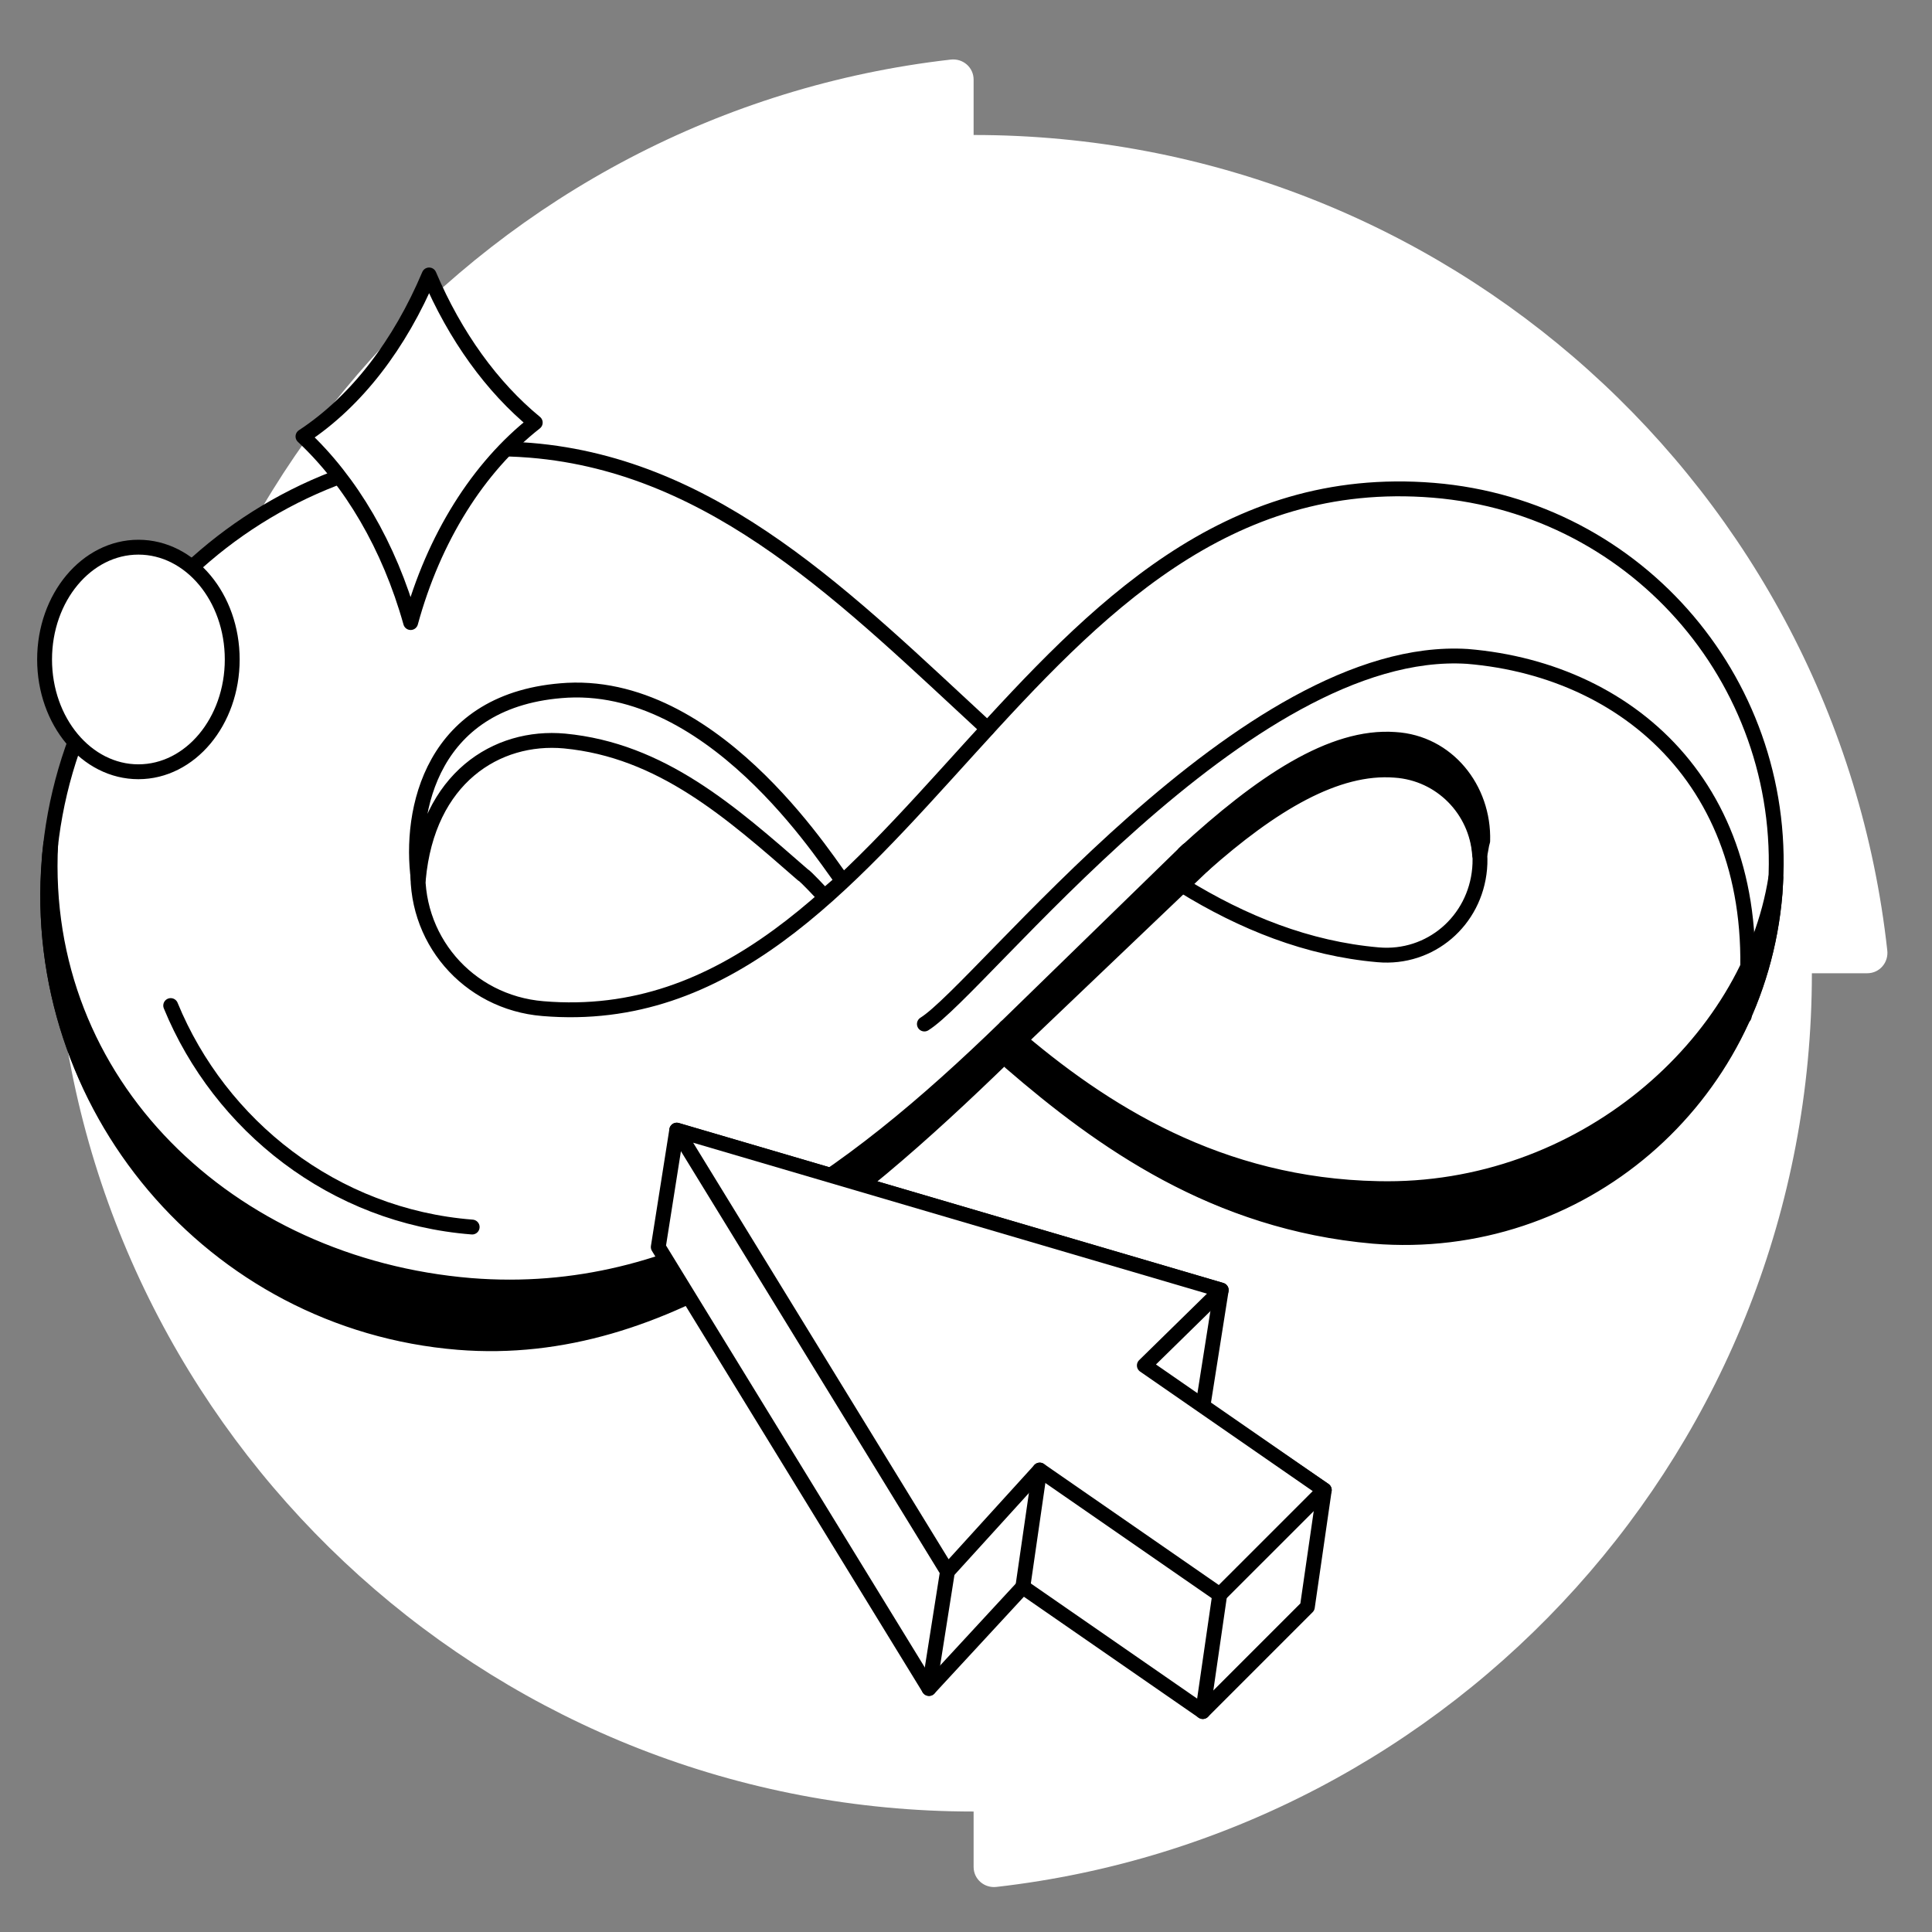
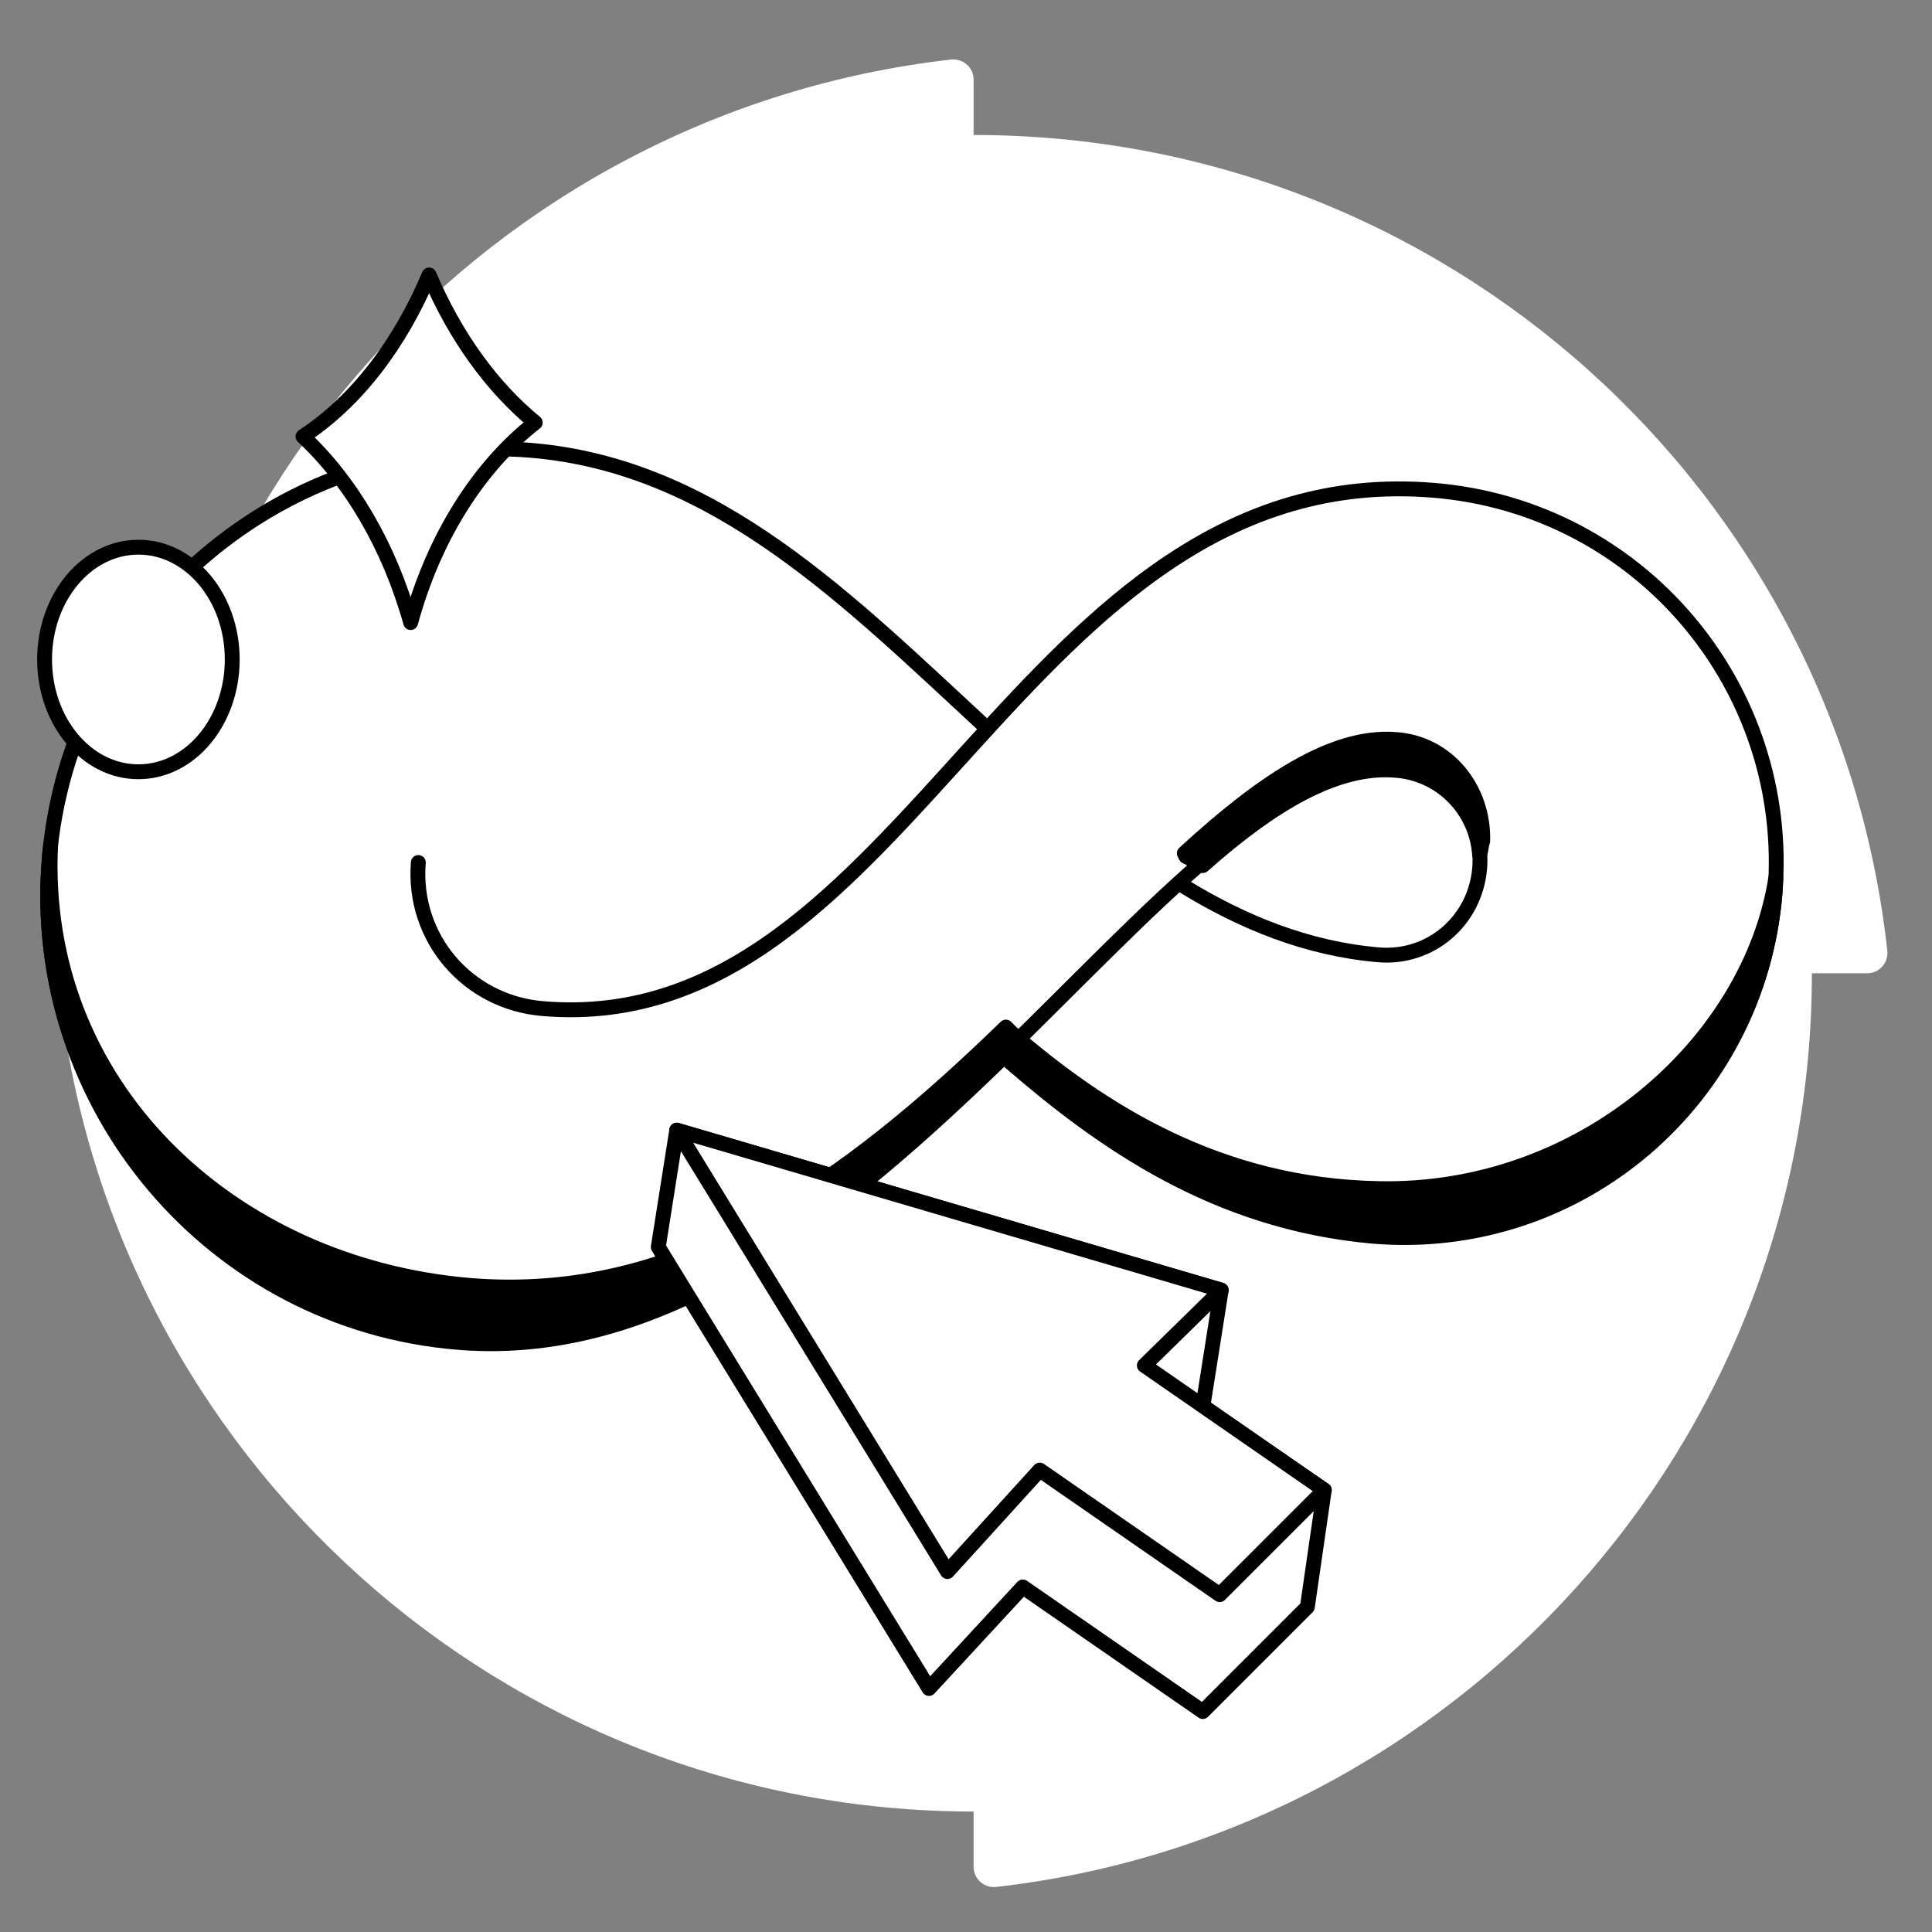
<svg xmlns="http://www.w3.org/2000/svg" width="130" height="130" fill="none">
  <rect width="100%" height="100%" fill="#808080" stroke="none" />
  <path fill="#fff" d="M65.512 9.083V5.357c0-.828-.725-1.45-1.553-1.346-30.84 3.52-54.853 29.704-54.853 61.477H5.381c-.828 0-1.45.725-1.346 1.552 3.519 30.842 29.704 54.854 61.477 54.854v3.725c0 .828.724 1.449 1.552 1.346 30.842-3.519 54.853-29.704 54.853-61.477h3.726c.828 0 1.449-.724 1.346-1.552C123.573 32.99 97.285 9.083 65.512 9.083" />
  <path fill="#fff" d="M96.353 32.887c-13.247-1.035-21.941 7.245-30.014 16.042-.62-.621-1.242-1.139-1.863-1.76-8.797-8.28-17.18-16.042-28.875-16.973C19.04 28.85 4.448 41.27 3.103 57.829 1.757 74.39 14.177 88.982 30.736 90.327c14.076 1.139 26.081-8.9 36.742-19.25l.413.414c6.107 5.278 13.765 10.763 24.426 11.695 13.868 1.138 26.081-9.211 27.219-23.08 1.035-13.868-9.315-26.08-23.183-27.22M36.429 67.869c-4.968-.415-8.694-4.761-8.28-9.73.414-4.967 4.76-8.693 9.729-8.279 6.416.621 11.074 4.761 16.042 9.108.517.414 1.035.931 1.552 1.345-5.382 4.865-11.385 8.177-19.043 7.555m56.198-3.726c-4.347-.31-8.694-1.863-13.144-4.658l-.103-.207c5.174-4.76 9.935-7.969 14.179-7.658 3.415.31 6.002 3.311 5.692 6.727-.207 3.519-3.209 6.106-6.624 5.796" />
-   <path fill="#fff" stroke="#000" stroke-linecap="round" stroke-linejoin="round" stroke-miterlimit="10" d="M38.188 46.445c-9.211.517-10.66 8.176-10.04 12.73.622-6.83 5.28-9.729 9.833-9.315 6.52.621 11.178 4.761 16.042 9.004.207.104 1.242 1.242 1.449 1.45.414-.311.828-.725 1.242-1.036-.518-.414-8.176-13.35-18.526-12.833" />
  <path fill="#000" stroke="#000" stroke-linecap="round" stroke-linejoin="round" stroke-miterlimit="10" d="M93.869 49.757c-4.243-.31-9.004 2.898-14.179 7.658l.103.207c.414.207.725.414 1.139.621 4.657-4.14 9.004-6.727 12.937-6.416 3.105.207 5.485 2.69 5.692 5.692.104-.31.104-.621.207-.932.104-3.519-2.38-6.623-5.899-6.83M92.73 79.978c-10.66-.207-18.525-5.175-24.632-10.453l-.413-.415c-10.66 10.35-21.838 18.526-36.017 17.388C15.418 85.152 2.58 72.94 3.409 56.794c0 .31-.093.621-.093 1.035C1.971 74.39 14.28 88.982 30.84 90.327c14.075 1.139 26.08-8.9 36.741-19.25l.414.414C74.1 76.769 81.76 82.254 92.42 83.186c13.869 1.138 25.881-9.211 27.019-23.08l.052-1.035c-1.76 11.178-13.099 21.217-26.76 20.907" />
  <path stroke="#000" stroke-linecap="round" stroke-linejoin="round" stroke-miterlimit="10" d="M28.149 58.036c-.414 5.072 3.312 9.418 8.383 9.832 24.632 2.07 31.98-37.155 59.924-34.878 13.869 1.139 24.115 13.248 22.977 27.116-1.139 13.869-13.248 24.115-27.117 22.976-10.142-.828-17.594-5.795-24.321-11.695" />
  <path stroke="#000" stroke-linecap="round" stroke-linejoin="round" stroke-miterlimit="10" d="M79.587 59.589c4.036 2.484 8.383 4.243 13.144 4.657 3.518.31 6.52-2.277 6.83-5.796s-2.277-6.52-5.796-6.83C78.863 50.378 58.578 92.5 30.84 90.224 14.28 88.878 1.964 74.285 3.31 57.829 4.655 41.373 19.145 28.954 35.704 30.3c12.523 1.035 21.424 10.143 30.738 18.733" />
-   <path stroke="#000" stroke-linecap="round" stroke-linejoin="round" stroke-miterlimit="10" d="M31.771 82.565c-9.314-.724-16.973-6.83-20.285-14.903M62.2 68.903c3.828-2.38 21.63-25.667 36.533-24.735 11.281.931 20.493 9.418 18.63 24.218" />
-   <path fill="#000" stroke="#000" stroke-linecap="round" stroke-linejoin="round" stroke-miterlimit="10" d="m67.684 69.11 12.22-11.902 2.063-.724-.925 1.656-13.564 12.937z" />
  <path fill="#fff" d="M84.347 38.165c-6.934 3.726-12.833 10.04-16.766 15.007-.725.931.517 2.07 1.345 1.346 5.279-4.554 12.627-10.764 17.18-13.352.725-.414 1.036-1.345.725-2.173-.517-.931-1.552-1.345-2.484-.828m4.761-.207c.31.828 1.138 1.346 2.07 1.139 4.554-1.242 8.901-.932 12.42-.208 1.242.207 1.759-1.448.621-1.966-3.416-1.552-8.177-2.484-13.869-1.035-1.035.207-1.552 1.139-1.242 2.07M18.627 62.28c-1.242-2.277-4.864-.828-4.14 1.656 1.035 3.725 3.416 7.658 8.28 10.556 4.45 2.691 8.797 3.416 12.627 3.312 3.105-.103 3.312-4.657.207-5.071-3.726-.518-7.556-1.346-10.143-2.898-2.794-1.553-5.071-4.347-6.83-7.555" />
  <path fill="#fff" stroke="#000" stroke-linecap="round" stroke-linejoin="round" stroke-miterlimit="10" d="M27.632 41.89c-1.449-5.174-4.036-9.52-7.245-12.522 3.622-2.38 6.52-6.21 8.487-10.867 1.76 4.14 4.243 7.555 7.141 9.935-3.83 3.002-6.83 7.763-8.383 13.455M9.313 51.93c3.487 0 6.313-3.383 6.313-7.555 0-4.173-2.826-7.556-6.313-7.556S3 40.203 3 44.375s2.827 7.555 6.313 7.555m71.619 42.744 1.242-7.866-36.638-10.763-1.242 7.865 18.216 29.704 6.313-6.831 12.11 8.383 7.037-7.038 1.138-7.865z" />
  <path fill="#fff" stroke="#000" stroke-linecap="round" stroke-linejoin="round" stroke-miterlimit="10" d="M82.174 86.808 45.536 76.045l18.216 29.703 6.21-6.83L82.07 107.3l7.038-7.037L77 91.879z" />
-   <path stroke="#000" stroke-linecap="round" stroke-linejoin="round" stroke-miterlimit="10" d="m63.752 105.748-1.242 7.866m7.451-14.697-1.138 7.866m12.109 8.383 1.139-7.866" />
</svg>